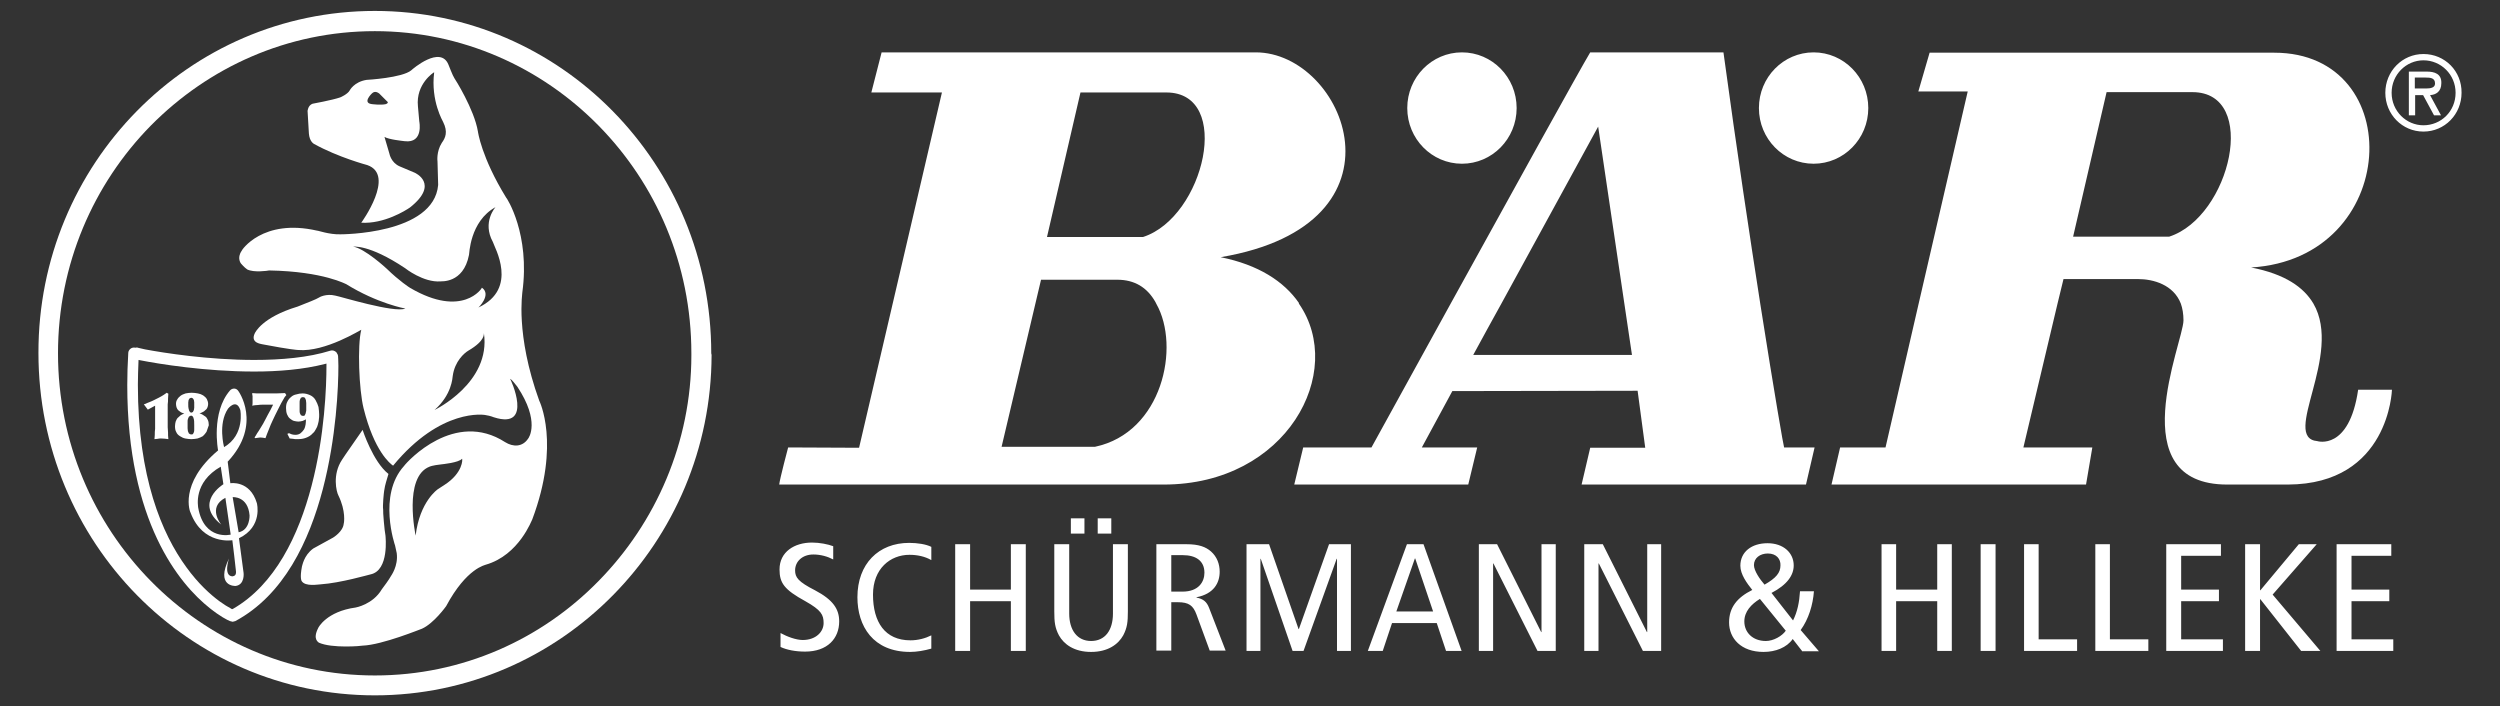
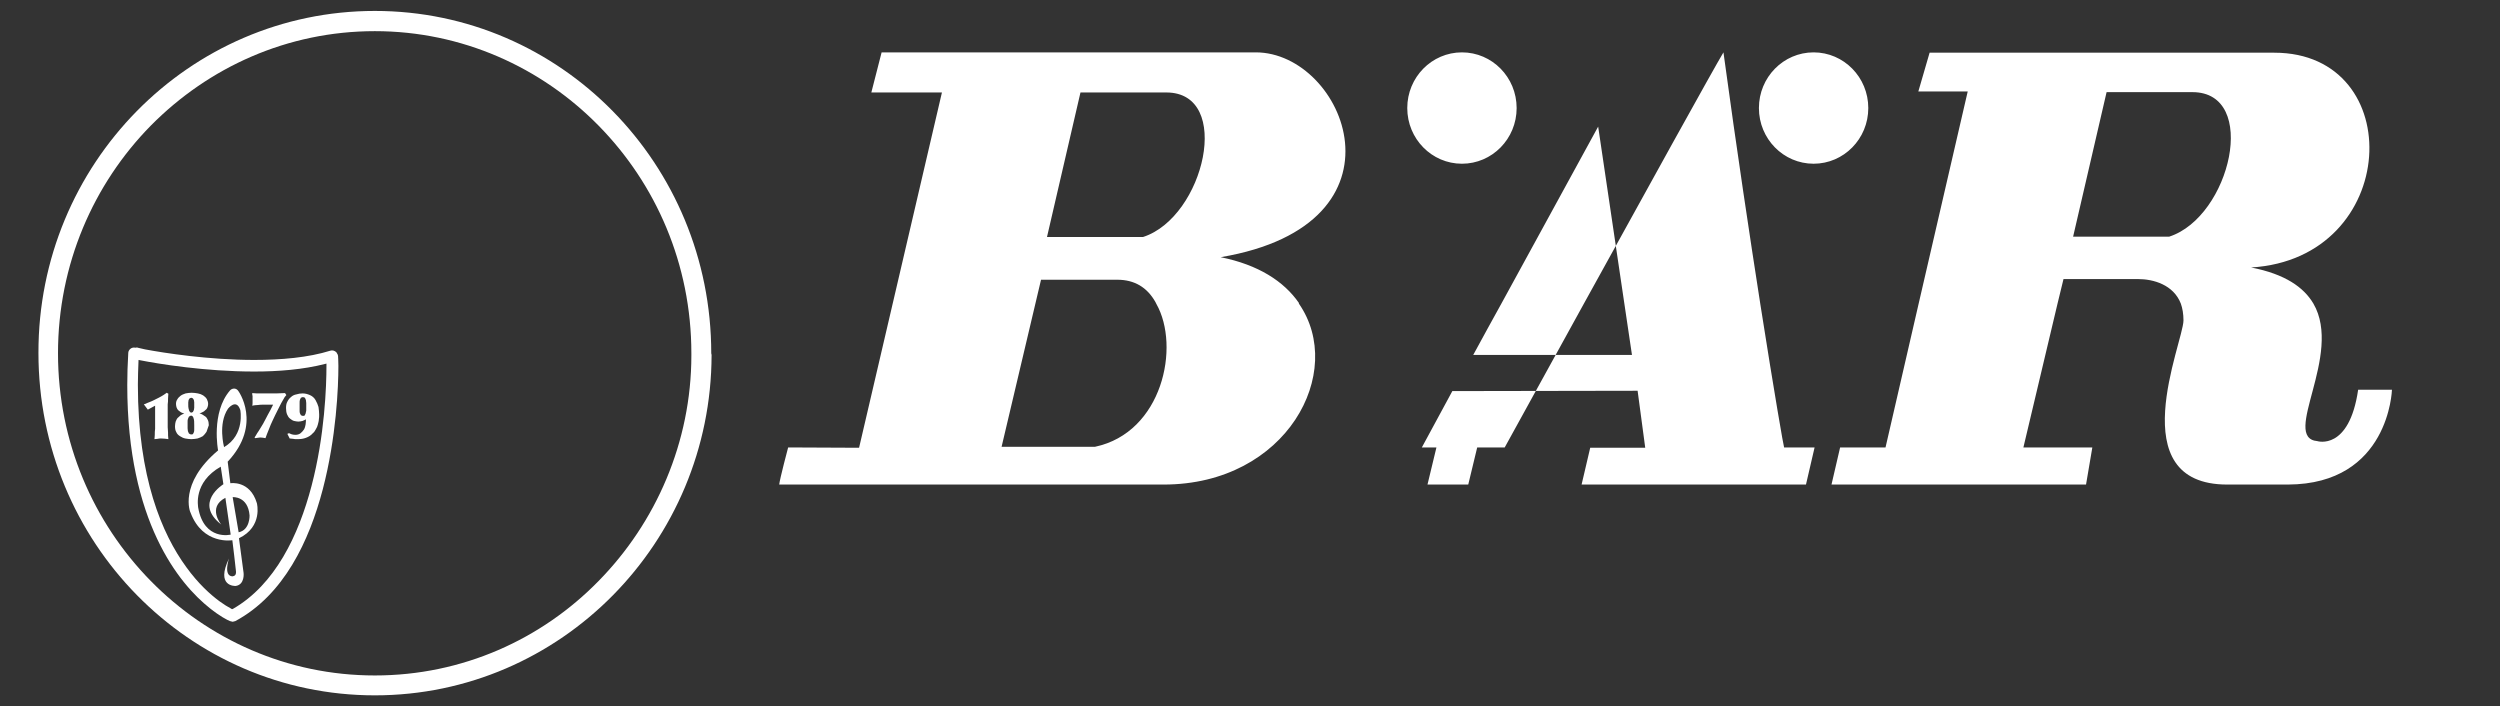
<svg xmlns="http://www.w3.org/2000/svg" xmlns:xlink="http://www.w3.org/1999/xlink" id="Ebene_1" width="754.3" height="213.1" viewBox="0 0 754.3 213.1">
  <rect x="0" y="0" width="754.3" height="213.1" fill="#333333" stroke="none" />
  <style>
	.st0{clip-path:url(#SVGID_2_);fill-rule:evenodd;clip-rule:evenodd;fill:#FFFFFF;}
	.st1{clip-path:url(#SVGID_2_);fill:#FFFFFF;}
</style>
  <defs>
    <path id="SVGID_1_" d="M0 0h754.3v213.1H0z" />
  </defs>
  <clipPath id="SVGID_2_">
    <use xlink:href="#SVGID_1_" overflow="visible" />
  </clipPath>
  <path class="st1" d="M41.2 104.8s.6.2 2.5.6c5.8 1.1 19.3 3.2 33 3.2 8.1 0 16.3-.7 23-2.8.6-.2 1.3 0 1.8.5l.4.7.1.4c0 .4.1 1.4.1 3 0 6.3-.6 21.5-4.7 37.2-4.1 15.6-11.7 31.9-26.4 39.8l-.8.2-.4-.1-.4-.1c-.8-.3-3.1-1.5-6.1-3.9-9.2-7.3-24.9-26.1-24.9-67.3 0-3.1.1-6.3.3-9.7 0-.5.3-1 .7-1.3.4-.3.9-.4 1.4-.3h.4zm29.1 78.9c12.7-7.3 19.8-22.2 23.7-37.1 4-15.2 4.5-30.2 4.5-36.3v-.6l-.4.1c-6.6 1.7-14.1 2.3-21.4 2.3-14.7 0-28.8-2.3-34.4-3.4l-.5-.1c-.1 2.6-.2 5.1-.2 7.5 0 28 7.3 45 14.6 55 3.6 5 7.3 8.3 10 10.3 1.4 1 2.5 1.7 3.3 2.1.2.1.3.2.5.3l.3-.1z" />
  <path class="st1" d="M50.7 120.3c0 .6 0 1.1-.1 1.7v6.9c0 .5.1 1 .1 1.6 0 .6 0 1.2.1 2-.7-.1-1.4-.2-2.2-.2-.4 0-.7 0-1 .1-.3 0-.7.1-1 .1 0-.3.1-.8.1-1.3 0-.6 0-1.2.1-1.8v-3.8-3.2c-.4.2-.7.4-1.1.6-.4.2-.7.4-1.1.6l-.6-.8-.6-.8c.3-.1.7-.2 1-.4.3-.1.7-.3 1-.4.3-.1.7-.3 1.1-.5.5-.2.9-.5 1.4-.7.5-.3 1-.5 1.4-.8.4-.3.8-.5 1-.7l.5.3c0 .3-.1.9-.1 1.5M62.3 130.3c-.3.5-.7.9-1.1 1.3-.5.3-1 .5-1.6.7-.6.1-1.2.2-1.9.2-.6 0-1.2-.1-1.8-.2-.6-.1-1.1-.4-1.6-.7-.5-.3-.9-.7-1.1-1.2-.3-.5-.4-1.1-.4-1.8 0-.5.1-1 .2-1.4.2-.4.3-.8.6-1.1l.9-.8c.3-.2.7-.4 1.1-.5-.4-.1-.7-.3-1-.4l-.8-.6c-.2-.2-.4-.5-.5-.8-.1-.3-.2-.7-.2-1.1 0-.5.1-1 .4-1.4.2-.4.6-.8 1-1.1.4-.3.9-.5 1.5-.7.6-.1 1.2-.2 1.8-.2.7 0 1.3.1 1.9.2.6.1 1.1.3 1.6.6.4.3.8.6 1.1 1.1.2.4.4.9.4 1.5 0 .4-.1.7-.2 1-.1.3-.3.6-.6.8-.2.2-.5.5-.8.6-.3.2-.6.3-1 .4.3.1.5.2.9.4l.9.6c.3.2.5.6.7 1 .2.4.3 1 .3 1.6-.3.9-.5 1.5-.7 2m-4.1.7l.3-.6c.1-.2.1-.5.1-.9v-1.1c0-1 0-1.7-.2-2.2-.1-.5-.4-.8-.8-.8l-.6.3-.3.7c-.1.3-.1.5-.1.9v1.9c0 .4.1.7.1.9l.3.7.6.3.6-.1zm-1.3-7.7l.2.7.3.4.4.1.4-.2.3-.6.1-.7v-1.6l-.1-.7-.3-.5-.5-.2-.5.2-.3.5-.1.7v.7c0 .4 0 .9.1 1.2M85.9 119.8c-.7 1.2-1.4 2.4-2 3.7-.6 1.2-1.2 2.4-1.7 3.5-.1.3-.3.6-.5 1.1l-.6 1.5-.6 1.5c-.2.5-.3.9-.4 1.1-.5-.1-1.1-.2-1.6-.2l-.8.1-.7.1-.2-.2c.3-.4.5-.8.8-1.3.3-.4.6-.9.9-1.4.7-1.1 1.1-1.8 1.6-2.8.5-.9.9-1.8 1.5-2.8l.8-1.6h-1.1.4-2.2c-.6 0-1.1 0-1.7.1-.6 0-1.1.1-1.7.2.1-.3.1-.6.1-1v-1.9c-.1-.3-.1-.6-.1-.9.8.1 1.6.1 2.3.1h5c.9 0 1.7-.1 2.6-.1l.4.6-.5.6M87.2 130.7l.7.3c.3.1.7.2 1.2.2.7 0 1.2-.2 1.6-.5.4-.3.7-.7 1-1.1.3-.5.4-1 .5-1.5.1-.6.1-1.1.1-1.6-.2.2-.6.3-1 .5-.4.1-.9.2-1.3.2s-.8-.1-1.3-.2c-.4-.1-.8-.4-1.2-.7-.4-.3-.7-.8-.9-1.3-.2-.5-.3-1.2-.3-1.9s.1-1.4.4-1.9c.3-.6.6-1 1.1-1.4.4-.4 1-.7 1.6-.8.6-.2 1.3-.3 1.9-.3.8 0 1.5.2 2.2.5.7.3 1.3.8 1.7 1.5.4.7.7 1.4.9 2.1.1.8.2 1.5.2 2.3 0 .5 0 1-.1 1.5 0 .5-.2 1-.3 1.5-.1.5-.3.9-.6 1.4-.2.4-.5.9-.9 1.2-.6.7-1.3 1.1-2.1 1.4-.8.3-1.6.4-2.5.4-.6 0-1.1 0-1.4-.1-.4 0-.7-.1-1-.1l-.7-1.4.5-.2m4.7-5.3l.3-.6c.1-.3.1-.6.2-.9v-1.3-1c0-.3-.1-.6-.1-.9l-.3-.7-.6-.2-.6.2-.3.6c-.1.3-.1.6-.1.9v2.3c0 .4 0 .7.1.9l.3.6.6.2.5-.1zM77.5 151.8c-2.1-7-8-6-8-6l-.8-6.5c10.6-11.3 3.2-21.5 3-21.6-1-1-2.2-.1-2.3.1-5.8 6.7-3.6 18.1-3.6 18.1-12 10.1-8.4 18.8-8.3 18.8 3.7 9.8 12.6 8.3 12.6 8.3s1.1 8.9 1.1 9.4c.1 1.3-.6 1.4-1.1 1.5-2.8-.2-1-5.4-1-5.4-4.1 8.5 1.8 8.3 2 8.3 2.8-.4 2.4-3.9 2.4-3.9l-1.4-10.5c7.3-3.5 5.4-10.6 5.4-10.6m-8.7-28.5s2.5-3.2 3.7.4c0-.1 1.5 7.5-4.9 11.2 0-.1-1.9-7 1.2-11.6m-9 29.9c0-.4-1.6-7.6 6.8-12.4l.8 5.3s-9.1 5.6-.6 12.2c0 .1-4.4-5.2 1.2-8.1l1.6 11.1c.1 0-8 2-9.8-8.1m12.2 7.4L70.2 150s4.6-.4 5.1 5.5c0-.1.2 4.4-3.3 5.1" />
  <path class="st1" d="M214.7 107.1c-.1 56.5-45.5 102.7-101.6 102.7-56.1 0-101.5-46.2-101.5-103.3C11.5 49.5 57 3.3 113.1 3.3s101.5 46.2 101.5 103.3l.1.5zm-6.1-.5c0-26.9-10.7-51.1-28-68.7S139.4 9.4 113.1 9.4c-26.4 0-50.2 10.9-67.6 28.5-17.3 17.6-28 41.9-28 68.7 0 26.8 10.7 51.1 28 68.7s41.2 28.5 67.6 28.5c26.4 0 50.3-10.9 67.5-28.5 17.3-17.6 28-41.9 28-68.1v-.6z" />
-   <path class="st1" d="M162.7 120.9c-7.3-20.2-5-32.7-5.1-32.7 2.4-17.6-4.7-28.5-4.9-28.6-7.5-12.2-8.5-19.9-8.5-19.9-1.1-6.7-7-16-7.1-16.1-.5-.7-1.7-3.9-1.8-4.1-2.4-5.9-10.8 1.3-11.2 1.7-2.7 2.3-13.4 2.9-13.5 2.9-3.8.6-5.1 3.2-5.1 3.2-.6 1.1-2.8 2.1-2.9 2.1-2.3.8-8.3 1.9-8.3 1.9-1.4.5-1.5 2.2-1.5 2.2l.4 6.8c.2 2.4 1.4 3 1.5 3.1 7.4 4.1 16.1 6.4 16.1 6.4 8.7 3-1.8 17.4-1.8 17.4 6.9.4 13.4-3.7 14.7-4.6 9.1-7.2 1.4-10.5 1.4-10.5l-4.5-1.9c-2.6-1.1-3.1-3.8-3.1-3.8l-1.5-5.1c1.3.8 5.3 1.2 6.1 1.3 5.8.7 4.4-6 4.4-6l-.4-4.5c-.7-6.8 4.8-10.3 4.9-10.3-1.1 8.7 2.7 14.9 2.7 15 1.5 3 .7 4.8-.4 6.3-1.7 2.7-1.3 5.6-1.3 5.6l.2 7.1c-1.3 15-29.5 14.9-29.5 14.9-3.4.1-6.9-1.2-7-1.1-16.5-3.8-22.9 6-22.8 6.1-1.5 2.2-.2 3.8-.2 3.8s1 1.2 1.9 1.8c2 1 6.2.4 6.6.3 16.7.3 23.4 4.3 23.2 4.1 9.5 5.9 17.9 7.4 17.9 7.4-3.3 1.4-19.8-3.7-21.1-3.9-2.8-.7-4.9.5-5 .6-.8.5-3.1 1.4-6.4 2.7-10.9 3.3-12.8 7.9-12.9 8-1.6 3.2 2.4 3.3 2.4 3.4 8.4 1.6 10.5 1.7 10.7 1.7 8.1.7 19-6.2 19-6.1-1.2 4.7-.7 18.1.7 23.7 3.2 12.9 8 16.7 8.9 17.3 14.5-17.6 27.7-15.3 27.7-15.3.7.1 1.7.3 2.7.7 12.2 3.9 5-11.7 4.9-11.6.6.2 1.9 2.1 2.2 2.4 6.9 10.4 3.5 15.4 3.2 15.7-1.7 2.5-4.5 2.5-6.9 1-15.2-9.8-29.4 5.7-30.5 7.2-8 8.8-2.7 24-2.7 24l.5 2.3c.5 3.9-1.7 6.8-1.8 7-.4.8-2.3 3.4-2.7 3.9-2.7 4.6-7.9 5.5-7.9 5.5-8.8 1.2-11.3 6.1-11.3 6.2-1.8 3.5.2 4.3.2 4.4 4 1.8 13 1 13.2.9 5.9-.2 17.8-5.1 17.9-5.1 3.6-1.6 7.3-6.8 7.3-6.8 6.2-11.6 11.9-12.4 11.9-12.5 10.2-2.9 14-13.7 14.1-13.7 8.6-22.9 2.1-35.8 2.1-35.8m-46.2-89.5c-1.6.4-4.4 0-4.4 0-2.8-.4 0-3.1.1-3.2 1-1 2-.1 2.2 0l2.3 2.3c.8.6-.2.8-.2.9m14.6 92.3c5.2-4.6 5.4-9.6 5.5-10.3.6-4.4 3.5-6.9 4.7-7.6 5.3-3.1 4.6-5.1 4.7-5.3 2.2 15-14.9 23.2-14.9 23.2m13.2-30.9c0 .1 4.1-3.9 1.1-6 .1.1-5.8 9.3-21.6.1-.2-.1-3.3-2.1-7.1-5.8-.1-.1-6.7-6.2-10.2-6.7 0 .1 4.6-.9 15.7 6.5.1.1 5.6 4.4 10.7 4 0-.1 6.9.8 8.6-8 .1-.1.2-10.1 8-14.4 0 0-4.1 4.5-.8 10.5.4 1.5 7.9 14.1-4.4 19.8m-10.2 53.5l-2 1.3s-5.5 3.7-6.7 14c0 0-3.8-17.7 4.2-20.8 0 0 .8-.4 3.6-.7 0 0 5.3-.5 6.2-1.7.2.1.3 4.3-5.3 7.9m-24.7-16.6s3.1 9.6 7.8 13.3c-.5 1.8-1 3-1.3 5.1-.1.6-.5 4.4-.3 5.7-.1.4.4 6.4.7 7.8 0 .2 1.2 10.5-4.5 11.7-.5.1-9.1 2.6-15 3-.7 0-4.7.8-5.8-1 0-.1-.6-.8.1-4.4.1-.1.5-3.3 3.4-5.4l6-3.3s3-1.8 3.2-4.2c.1-.2.7-3.8-1.6-8.5-.6-1.1-1.9-6.3 1.1-10.8.6-.9.2-.4 6.2-9M251.4 168.8c-1.7-.9-3.8-1.5-6-1.5-3.3 0-5.5 2.1-5.5 4.8 0 2.1.9 3.4 6 6 5.5 2.9 7.3 5.7 7.3 9.4 0 5.1-3.5 9.1-10.3 9.1-2.8 0-5.5-.5-7.4-1.4V191c2 1.1 4.7 2.1 6.7 2.1 4 0 6.3-2.5 6.3-5.1 0-2.5-.7-3.9-5.5-6.6-6.4-3.5-7.8-5.5-7.8-9.6 0-5.3 4.5-8.1 9.8-8.1 2.3 0 4.8.5 6.4 1.1v4M281 195.7c-2.1.6-4.4 1-6.4 1-11.2 0-15.9-7.8-15.9-16.5 0-10.1 6.4-16.4 15.6-16.4 2.5 0 5.1.4 6.7 1.2v4c-1.9-1.1-4.2-1.6-6.6-1.6-5.8 0-11 4.2-11 12 0 8.3 3.6 13.8 11.3 13.8 2.3 0 4.5-.6 6.3-1.5v4M288.2 164.2h4.5v13.7H305v-13.7h4.5v32.2H305v-15h-12.3v15h-4.5zM340.3 184.5c0 3.2-.2 4.9-1.4 7.2-1.5 2.7-4.6 5-9.7 5s-8.2-2.3-9.7-5c-1.2-2.3-1.4-4-1.4-7.2v-20.3h4.5v20.9c0 5 2.4 8.3 6.6 8.3s6.6-3.2 6.6-8.3v-20.9h4.5v20.3M323.1 156.4h4.1v4.6h-4.1zM331.2 156.4h4.1v4.6h-4.1zM348.9 164.2h9.1c3.7 0 5.8.8 7.4 2.2 1.8 1.6 2.6 3.8 2.6 6.1 0 3.4-1.8 6.7-7 7.7v.1c2.1.4 3.1 1.3 3.8 3.1l5 12.9H365l-4-10.9c-1-2.7-2.3-3.7-5.6-3.7h-2v14.6h-4.5v-32.1m4.5 14.3h3.4c4.8 0 6.6-2.9 6.6-5.7 0-3.6-2.6-5.3-6.5-5.3h-3.5v11zM376.1 164.2h6.8l8.9 25.6h.1l9.1-25.6h6.6v32.2h-4.2v-27.8h-.1l-10 27.8H390l-9.6-27.8h-.1v27.8h-4.2zM429.5 164.2l11.5 32.2h-4.7l-2.8-8.4H420l-2.8 8.4h-4.5l11.8-32.2h5zm2.9 20.3l-5.4-16h-.1l-5.6 16h11.1zM446.2 164.2h5.5l13.3 26.5h.1v-26.5h4.3v32.2h-5.5L450.6 170h-.1v26.4h-4.3zM478 164.2h5.6l13.3 26.5h.1v-26.5h4.2v32.2h-5.5L482.4 170h-.1v26.4H478zM543.7 196.4l-2.8-3.6c-1.8 2.6-5.2 3.9-8.8 3.9-6.8 0-10.4-4.1-10.4-8.9 0-4.5 2.4-7.5 7-9.8-1.6-2-3.6-4.7-3.6-7.3 0-4.2 3.4-6.8 8.2-6.8 4.8 0 7.9 2.9 7.9 6.7 0 2.9-1.9 5.8-6.7 8.3l6.5 8.3c1.3-2.6 1.9-5.5 2.1-8.8h4.2c-.3 4.1-1.6 8.4-4 11.7l5.5 6.4h-5.1M531 180.7c-2.6 1.6-4.7 3.8-4.7 6.8 0 3.3 2.5 5.9 6.5 5.9 2.3 0 4.9-1.5 6-3.1l-7.8-9.6zm2.4-13.7c-2.4 0-4.2 1.4-4.2 3.5 0 1.7 1.8 4.3 3.2 5.9 3.5-2 4.8-3.6 4.8-5.8.1-1.9-1.2-3.6-3.8-3.6M567.7 164.2h4.4v13.7h12.4v-13.7h4.4v32.2h-4.4v-15h-12.4v15h-4.4zM597.6 164.2h4.5v32.2h-4.5zM610.7 164.2h4.4v28.7h11.6v3.5h-16zM632.2 164.2h4.4v28.7h11.6v3.5h-16zM653.6 164.2h16.5v3.5h-12v10.2h11.4v3.5h-11.4v11.5h12.6v3.5h-17.1zM677.4 164.2h4.5v13.9h.1l11.6-13.9h5.4l-13.3 15.2 14.4 17h-5.8L682 180.8h-.1v15.6h-4.5zM705 164.2h16.5v3.5h-12v10.2h11.4v3.5h-11.4v11.5h12.6v3.5H705zM728.6 26.7v-3.3h3.2c1.5 0 2.9.1 2.9 1.8 0 1.3-1.4 1.5-2.8 1.5h-3.3m3.6-5.1h-5.4v13.2h1.9v-6.1h2.4l3.3 6.1h2.1l-3.3-6.1c1.7-.1 3.4-1 3.4-3.6.1-2.8-2-3.5-4.4-3.5m-1 16.2c-5.2 0-9.6-4.3-9.6-9.8 0-5.5 4.4-9.8 9.6-9.8 5.3 0 9.7 4.3 9.7 9.8 0 5.6-4.4 9.8-9.7 9.8m0-21.5c-6.4 0-11.5 5.2-11.5 11.7 0 6.5 5.1 11.7 11.5 11.7s11.5-5.2 11.5-11.7c.1-6.5-5-11.7-11.5-11.7" />
-   <path class="st0" d="M531.1 91.6c-3.1-19.9-7-45.7-11.1-75.8h-40.2c-2.9 4.8-24.4 43.7-42.1 75.8-13 23.6-23.9 43.4-23.9 43.4h-20.6l-2.7 11.2H443l2.7-11.2H429l9.2-17 55.9-.1 2.3 17.2h-16.6l-2.6 11.1h67.7l2.6-11.2h-9.2c-.1 0-2.9-16-7.2-43.4m-41 0l-7.9-53.4c-11.4 20.8-18 32.9-29.2 53.4-2.6 4.6-5.3 9.7-8.5 15.5h47.9l-2.3-15.5zM698 91.6c9 15.5-9.9 40.5 1.2 41.5 0 0 9.6 3 12.3-15.5h10.2s-.8 28.5-31.4 28.6h-18.2c-32.4.1-13.4-42.8-13.3-49.5 0-2-.3-3.7-.8-5.1-2.2-5.7-8.3-7.4-12.9-7.4h-22.5l-1.8 7.4-10.3 43.4h20.8l-1.9 11.2h-76.8l2.6-11.2h13.7l10-43.4 14.8-64h-14.9l3.4-11.7h104c40.5 0 38.1 62.1-7 64.8 10.3 2 15.9 6 18.8 10.9m-62.4-63.8h25.9c20.2 0 11.5 37.6-7 43.6h-29l10.1-43.6zM314.1 84.4h23c5.2 0 9 2.3 11.5 6.7l.3.6c7.3 12.9 1.8 38.8-18.5 43.1h-28.2l11.9-50.4zm77.8 7.2c14.3 20.6-3.6 54.6-40.8 54.6h-116c.2-1.8 2.7-11.2 2.7-11.2l21.4.1 25-107.2h-21.3l3.1-12.1h112.9c26.8 0 48.5 51.8-10.6 61.8 11.4 2.3 19.1 7.3 23.6 13.8v.2zM326 27.9h25.9c20.2 0 11.5 37.6-7 43.6h-29L326 27.9zM457.6 32.6c0-9.3-7.4-16.8-16.5-16.8s-16.5 7.5-16.5 16.8 7.4 16.8 16.5 16.8 16.5-7.5 16.5-16.8M563.7 32.6c0-9.3-7.4-16.8-16.5-16.8s-16.5 7.5-16.5 16.8 7.4 16.8 16.5 16.8 16.5-7.5 16.5-16.8" />
+   <path class="st0" d="M531.1 91.6c-3.1-19.9-7-45.7-11.1-75.8c-2.9 4.8-24.4 43.7-42.1 75.8-13 23.6-23.9 43.4-23.9 43.4h-20.6l-2.7 11.2H443l2.7-11.2H429l9.2-17 55.9-.1 2.3 17.2h-16.6l-2.6 11.1h67.7l2.6-11.2h-9.2c-.1 0-2.9-16-7.2-43.4m-41 0l-7.9-53.4c-11.4 20.8-18 32.9-29.2 53.4-2.6 4.6-5.3 9.7-8.5 15.5h47.9l-2.3-15.5zM698 91.6c9 15.5-9.9 40.5 1.2 41.5 0 0 9.6 3 12.3-15.5h10.2s-.8 28.5-31.4 28.6h-18.2c-32.4.1-13.4-42.8-13.3-49.5 0-2-.3-3.7-.8-5.1-2.2-5.7-8.3-7.4-12.9-7.4h-22.5l-1.8 7.4-10.3 43.4h20.8l-1.9 11.2h-76.8l2.6-11.2h13.7l10-43.4 14.8-64h-14.9l3.4-11.7h104c40.5 0 38.1 62.1-7 64.8 10.3 2 15.9 6 18.8 10.9m-62.4-63.8h25.9c20.2 0 11.5 37.6-7 43.6h-29l10.1-43.6zM314.1 84.4h23c5.2 0 9 2.3 11.5 6.7l.3.6c7.3 12.9 1.8 38.8-18.5 43.1h-28.2l11.9-50.4zm77.8 7.2c14.3 20.6-3.6 54.6-40.8 54.6h-116c.2-1.8 2.7-11.2 2.7-11.2l21.4.1 25-107.2h-21.3l3.1-12.1h112.9c26.8 0 48.5 51.8-10.6 61.8 11.4 2.3 19.1 7.3 23.6 13.8v.2zM326 27.9h25.9c20.2 0 11.5 37.6-7 43.6h-29L326 27.9zM457.6 32.6c0-9.3-7.4-16.8-16.5-16.8s-16.5 7.5-16.5 16.8 7.4 16.8 16.5 16.8 16.5-7.5 16.5-16.8M563.7 32.6c0-9.3-7.4-16.8-16.5-16.8s-16.5 7.5-16.5 16.8 7.4 16.8 16.5 16.8 16.5-7.5 16.5-16.8" />
</svg>